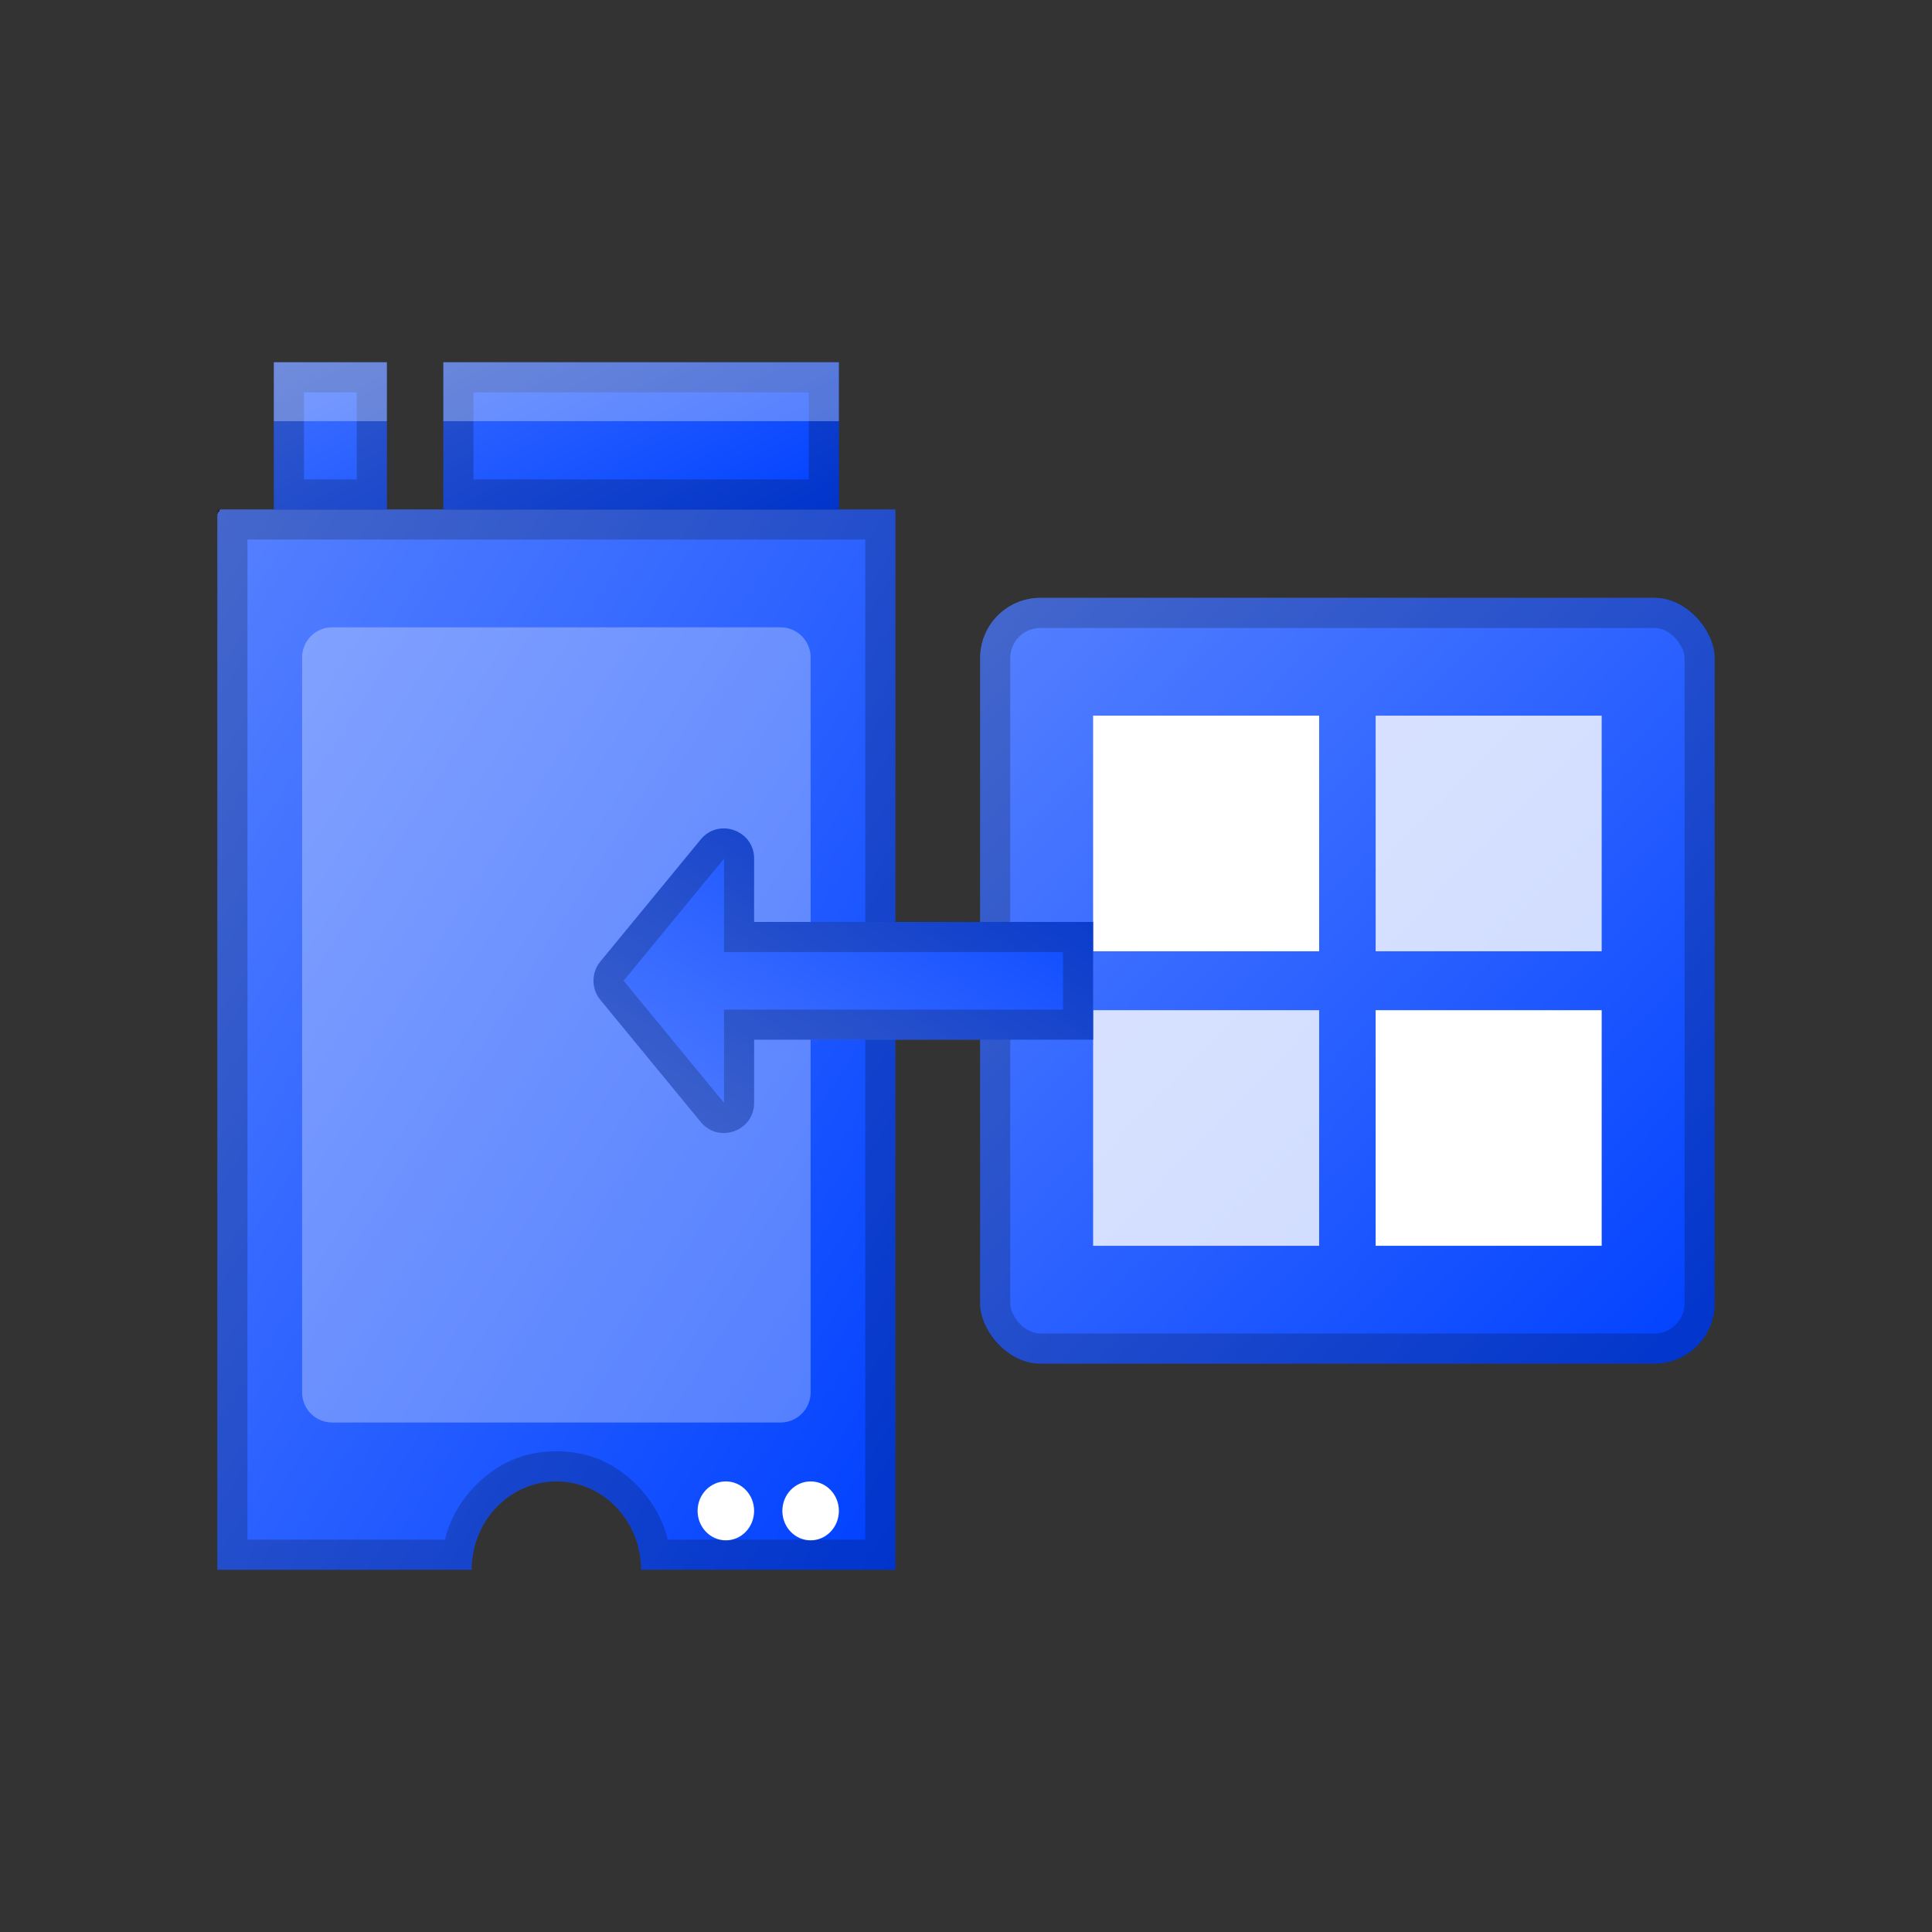
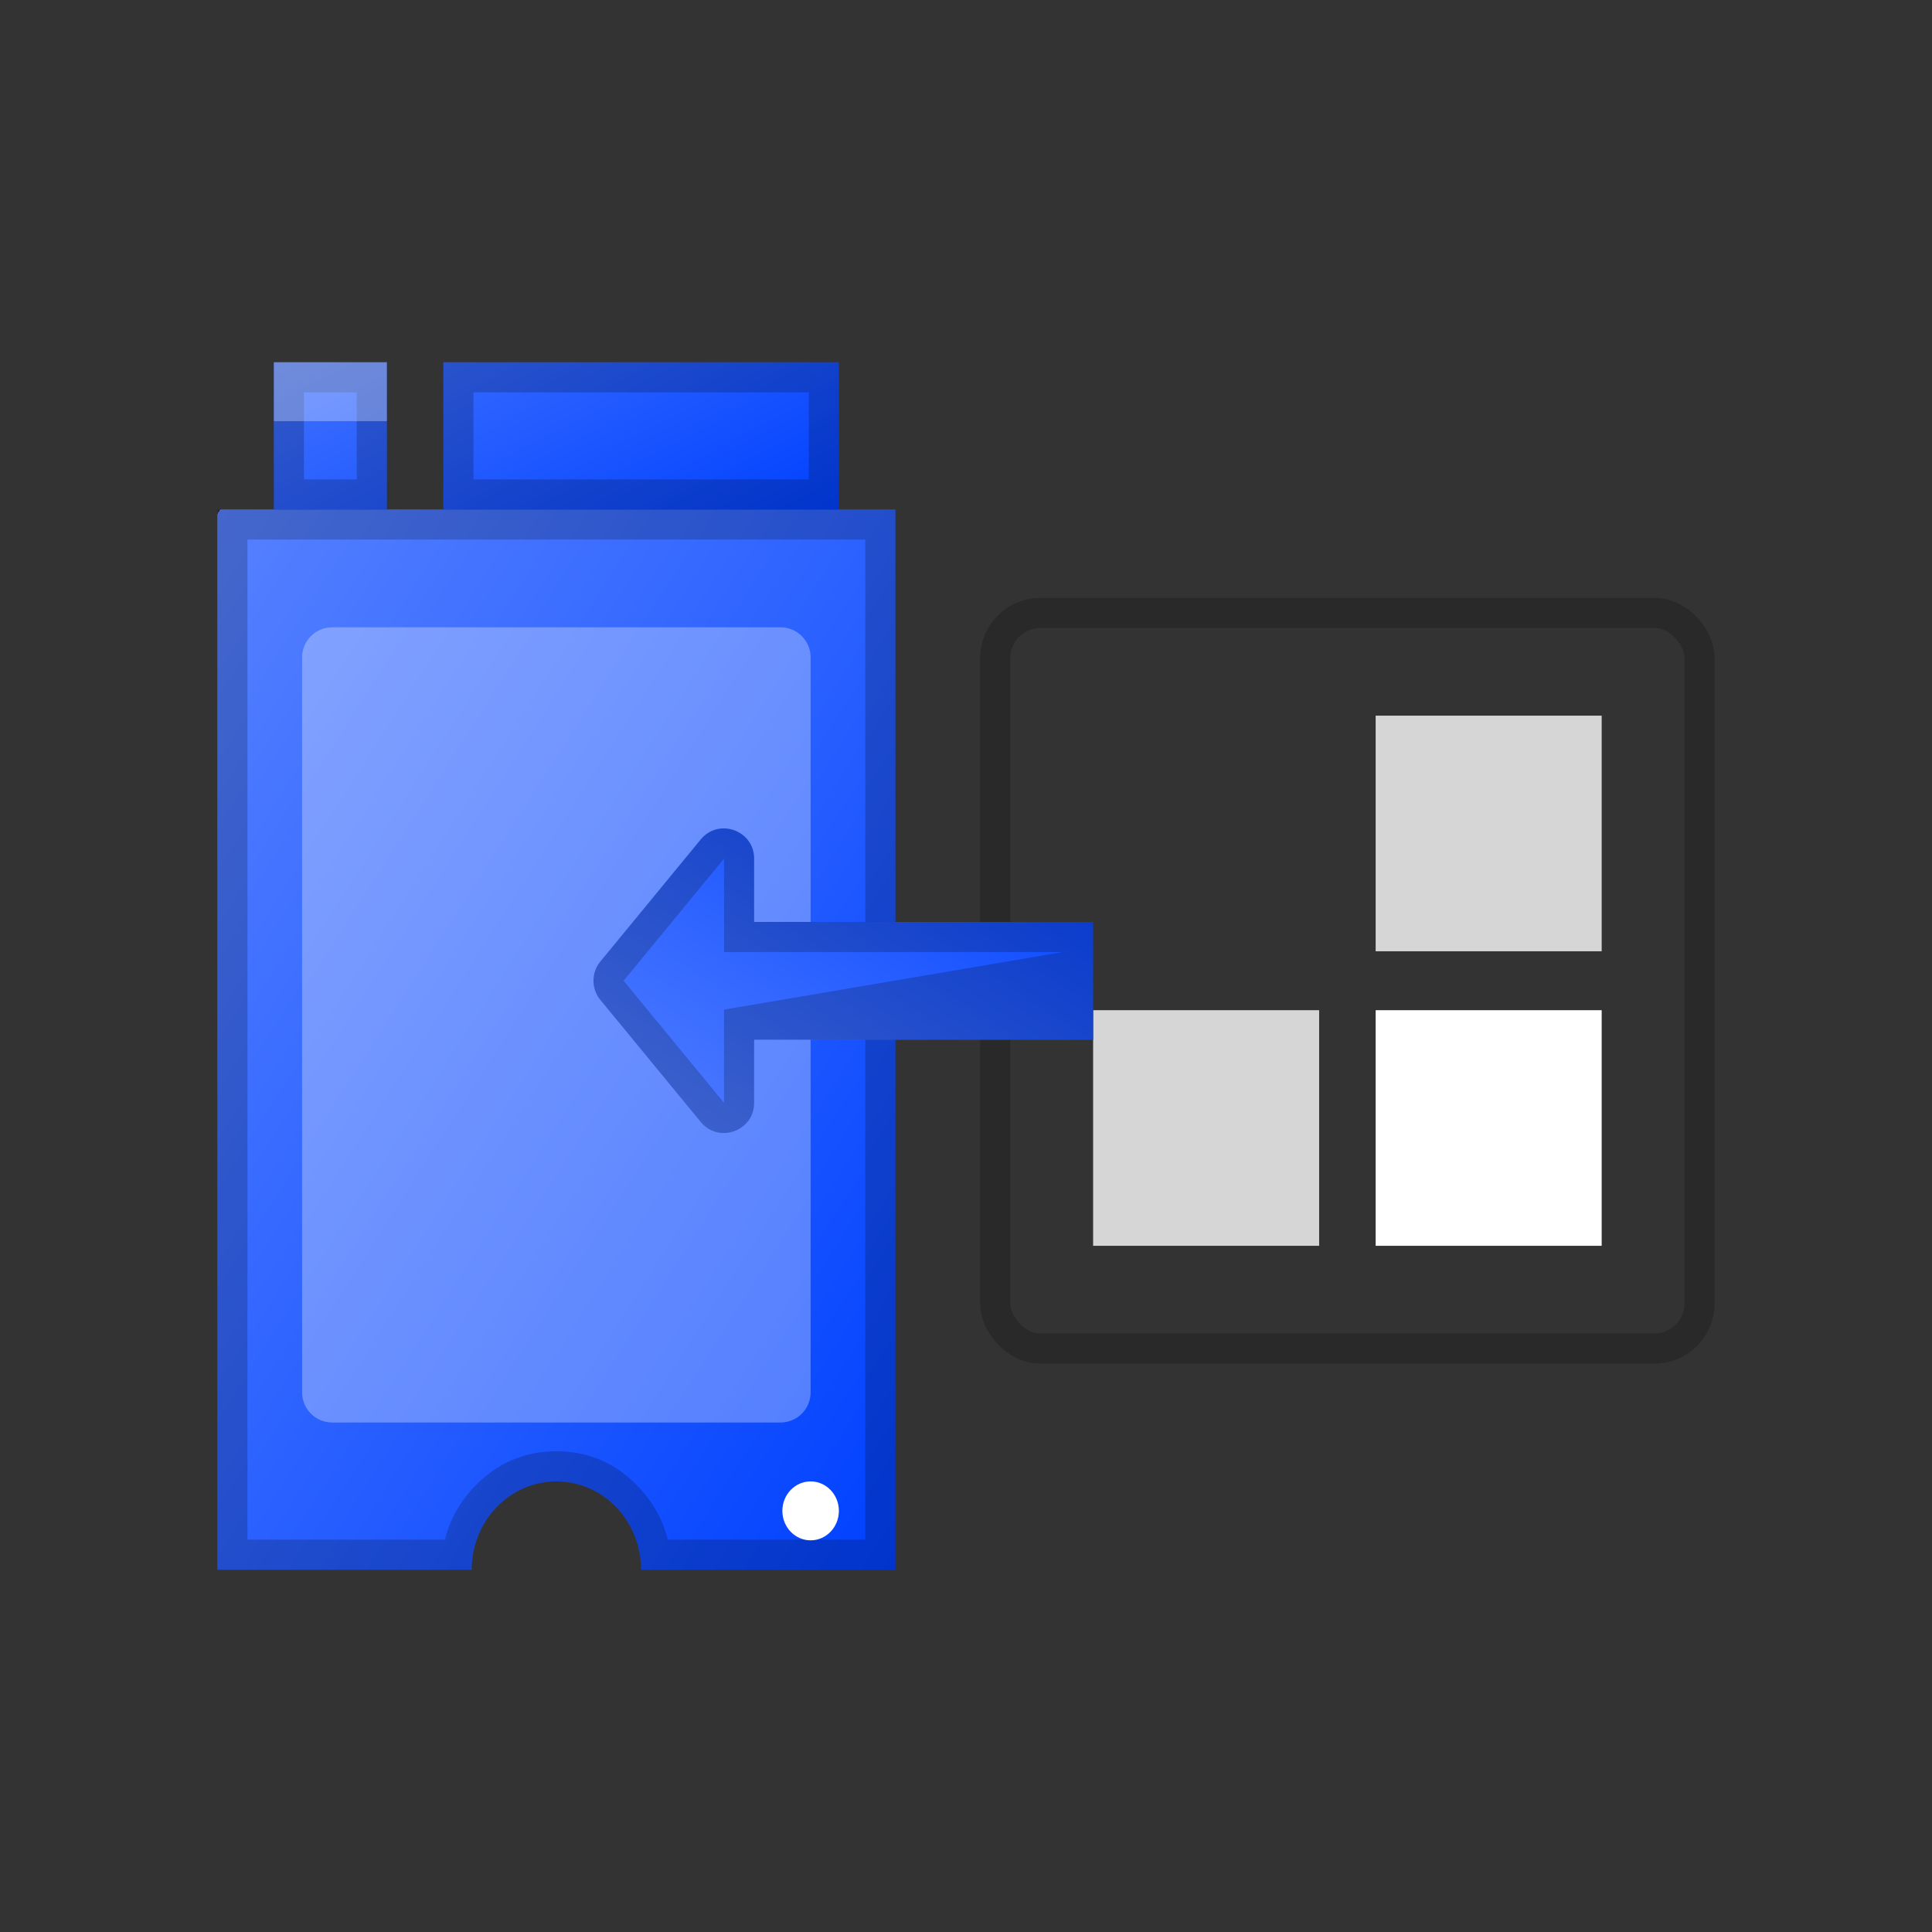
<svg xmlns="http://www.w3.org/2000/svg" fill="none" height="80" viewBox="0 0 80 80" width="80">
  <rect x="0" y="0" width="80" height="80" fill="#333333" stroke="none" />
  <clipPath id="a">
    <path d="m0 0h80v80h-80z" />
  </clipPath>
  <linearGradient id="b" x1="1" x2="0" y1="1" y2="0">
    <stop offset="0" stop-color="#0041ff" />
    <stop offset="1" stop-color="#5681ff" />
    <stop offset="1" stop-color="#0041ff" stop-opacity="0" />
  </linearGradient>
  <g clip-path="url(#a)">
    <path d="m19.528 65h-10.528v-43.903h28.076v43.903h-10.529v-0q0-.18-.017-.359-.017-.179-.051-.355-.034-.176-.084-.348-.05-.172-.116-.338-.066-.166-.147-.325-.081-.159-.177-.308-.096-.149-.205-.288-.109-.139-.231-.266-.122-.127-.255-.241-.133-.114-.277-.214-.143-.1-.295-.185-.152-.085-.311-.153-.159-.069-.324-.121-.165-.052-.334-.087-.169-.035-.341-.053-.172-.018-.344-.018-.172 0-.344.018-.172.018-.341.053-.169.035-.334.087-.165.052-.324.121-.159.069-.311.153-.152.085-.295.185-.143.1-.277.214-.133.114-.255.241-.122.127-.231.266-.109.139-.205.288-.096.149-.177.308-.081.159-.147.325-.066.166-.116.338-.05.172-.084.348-.034.176-.051.355-.017.179-.017.359z" fill="url(#b)" fill-rule="evenodd" />
    <path d="m18.281 65h1.247v-0q0-.18.017-.359.017-.179.051-.355.034-.176.084-.348.05-.172.116-.338.066-.166.147-.325.081-.159.177-.308.096-.149.205-.288.109-.139.231-.266.122-.127.255-.241.133-.114.277-.214.143-.1.295-.185.152-.085.311-.153.159-.069.324-.121.165-.052.334-.087.169-.035.341-.053.172-.018.344-.018.172 0 .344.018.172.018.341.053.169.035.334.087.165.052.324.121.159.069.311.153.152.085.295.185.143.1.277.214.133.114.255.241.122.127.231.266.109.139.205.288.096.149.177.308.081.159.147.325.066.166.116.338.05.172.084.348.034.176.051.355.017.179.017.359v0h10.529v-43.903h-28.076v43.903zm.145-1.247h-8.179v-41.41h25.582v41.41h-8.18q-.301-1.235-1.23-2.204-1.396-1.455-3.381-1.455-1.985 0-3.381 1.455-.929.969-1.23 2.204z" fill="#000" fill-opacity=".2" fill-rule="evenodd" />
    <path d="m11.34 21.098h4.679v-6.098h-4.679zm7.019 0h16.377v-6.098h-16.377z" fill="url(#b)" />
    <path d="m12.586 21.098h-1.247v-6.098h4.679v6.098zm0-1.247h2.186v-3.604h-2.186zm7.019 1.247h-1.247v-6.098h16.377v6.098zm0-1.247h13.884v-3.604h-13.884z" fill="#000" fill-opacity=".2" fill-rule="evenodd" />
    <g fill="#fff">
      <path d="m11.34 17.439h4.679v-2.439h-4.679z" opacity=".3" />
-       <path d="m18.358 17.439h16.377v-2.439h-16.377z" opacity=".3" />
      <path d="m12.509 57.656c0 .689.558 1.247 1.247 1.247h18.563c.689 0 1.247-.558 1.247-1.247v-30.434c0-.689-.558-1.247-1.247-1.247h-18.563c-.689 0-1.247.558-1.247 1.247z" opacity=".3" />
-       <ellipse cx="30.056" cy="62.562" rx="1.17" ry="1.22" />
      <ellipse cx="33.566" cy="62.562" rx="1.17" ry="1.22" />
    </g>
-     <rect fill="url(#b)" height="31.708" rx="2.493" width="30.415" x="40.585" y="24.756" />
    <rect fill="none" height="30.461" rx="1.87" stroke="#000" stroke-opacity=".2" stroke-width="1.247" width="29.169" x="41.208" y="25.38" />
    <g fill="#fff">
-       <path d="m45.264 29.634h9.359v9.756h-9.359z" />
      <path d="m45.264 41.83h9.359v9.756h-9.359z" opacity=".8" />
      <path d="m56.963 29.634h9.359v9.756h-9.359z" opacity=".8" />
      <path d="m56.963 41.83h9.359v9.756h-9.359z" />
    </g>
    <g fill-rule="evenodd" transform="matrix(0 -1 1 0 -22.342 71.491)">
      <path d="m25.824 53.568c-1.17 0-1.696-1.466-.792-2.21l5.057-4.158c.46-.378 1.123-.378 1.584 0l5.057 4.158c.904.743.378 2.21-.792 2.21h-2.622v14.037h-4.878v-14.037z" fill="url(#b)" />
-       <path d="m34.563 53.568h1.376c1.17 0 1.696-1.466.792-2.21l-5.057-4.158c-.46-.378-1.123-.378-1.584 0l-5.057 4.158c-.904.743-.378 2.21.792 2.21h2.615v14.037h4.878v-14.037zm-2.493 12.791v-14.037h3.869l-5.058-4.158-5.057 4.158h3.861v14.037z" fill="#000" fill-opacity=".2" />
+       <path d="m34.563 53.568h1.376c1.17 0 1.696-1.466.792-2.21l-5.057-4.158c-.46-.378-1.123-.378-1.584 0l-5.057 4.158c-.904.743-.378 2.21.792 2.21h2.615v14.037h4.878v-14.037zm-2.493 12.791v-14.037h3.869l-5.058-4.158-5.057 4.158h3.861z" fill="#000" fill-opacity=".2" />
    </g>
  </g>
</svg>